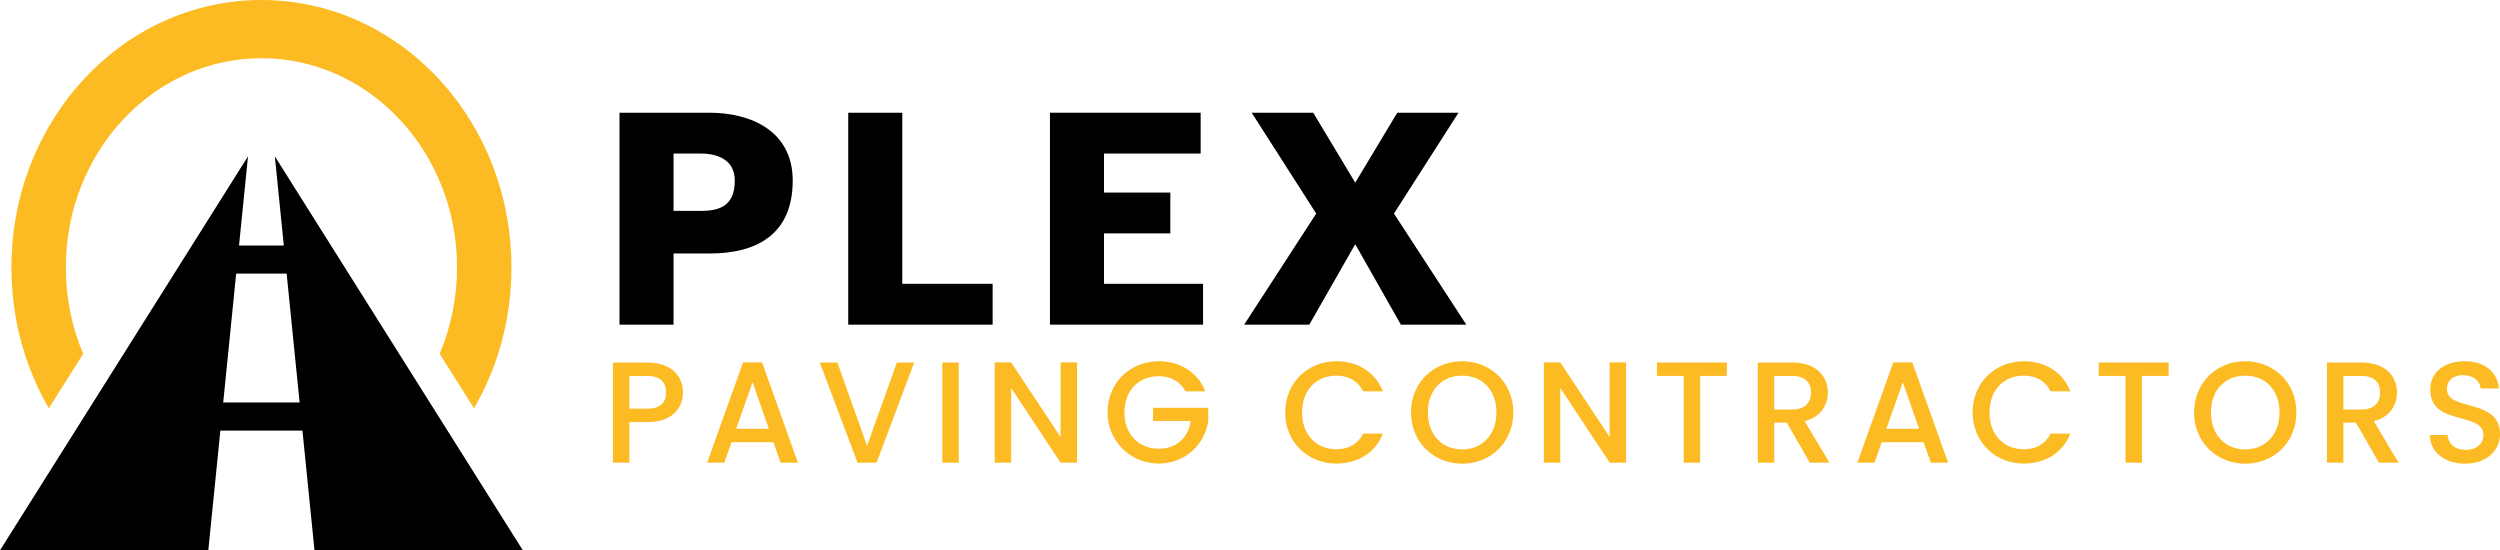
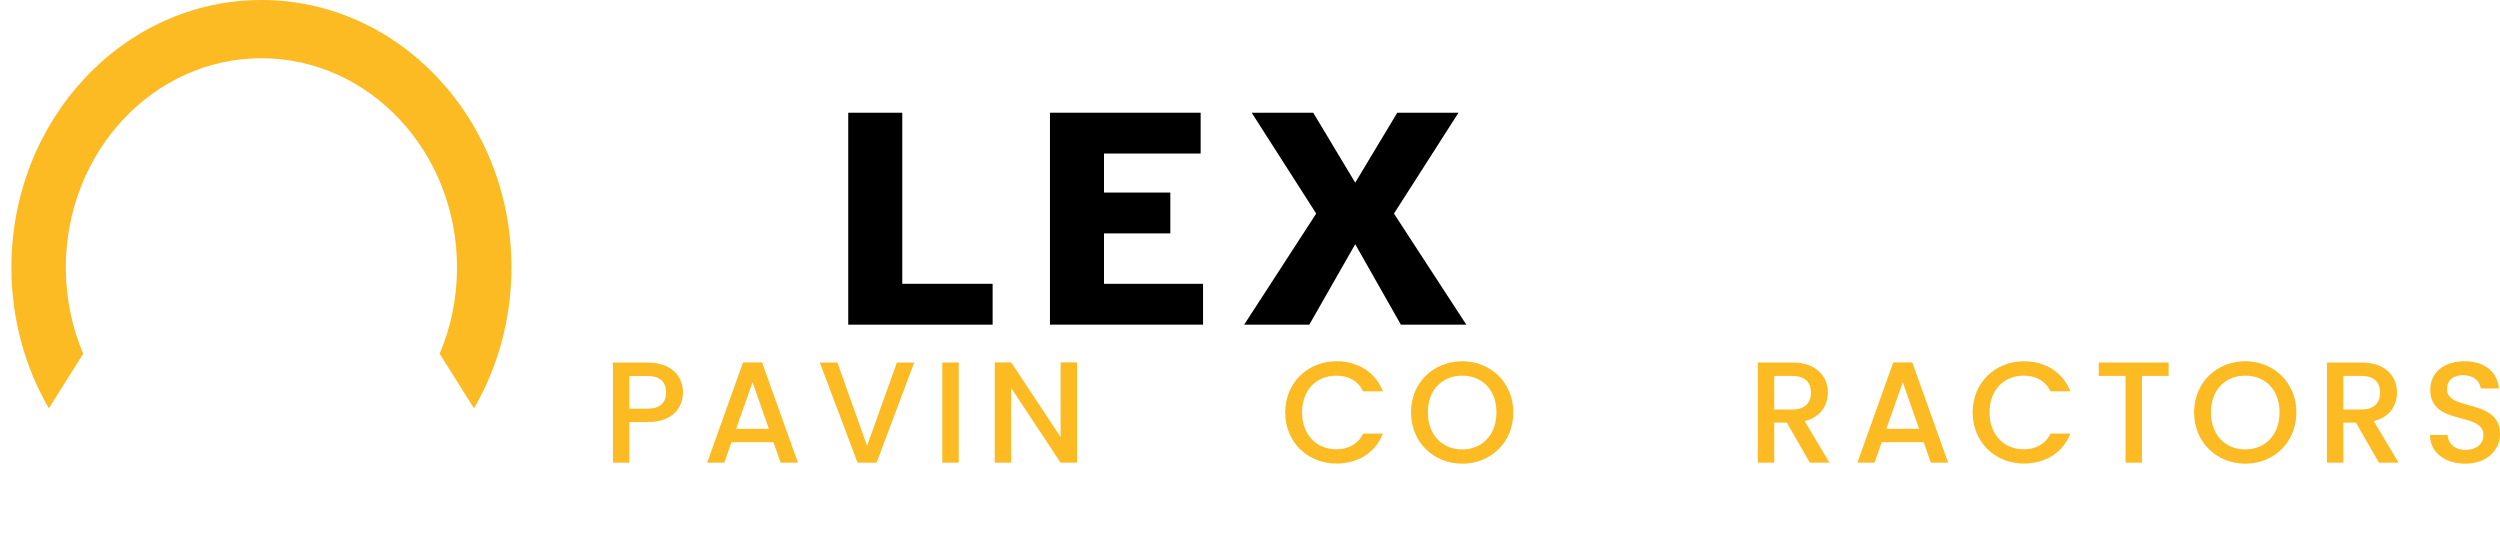
<svg xmlns="http://www.w3.org/2000/svg" id="Layer_2" viewBox="0 0 832.84 183.33">
  <defs>
    <style>.cls-1,.cls-2,.cls-3,.cls-4{stroke-width:0px;}.cls-1,.cls-3{fill:#fcba23;}.cls-1,.cls-4{fill-rule:evenodd;}</style>
  </defs>
  <g id="Layer_1-2">
-     <path class="cls-4" d="m91.56,52.08l39.07,62.07,43.55,69.18h-69.41l-4.02-39.89h-27.34l-4.02,39.89H0l43.55-69.18,39.07-62.07-2.99,29.71h14.92l-2.99-29.71h0Zm3.93,39.07h-16.81l-.44,4.34-3.88,38.59h25.45l-3.88-38.59-.44-4.34Z" />
    <path class="cls-1" d="m87.09,0c46,0,83.29,39.9,83.29,89.11,0,17.22-4.56,33.29-12.47,46.91l-11.44-18.17c3.71-8.76,5.78-18.49,5.78-28.74,0-38.5-29.17-69.71-65.16-69.71S21.93,50.61,21.93,89.11c0,10.25,2.06,19.98,5.78,28.74l-11.44,18.17c-7.9-13.62-12.47-29.7-12.47-46.91C3.8,39.9,41.09,0,87.09,0Z" />
-     <path class="cls-2" d="m206.38,37.55h30c13.8,0,27.7,6.1,27.7,22.6,0,18-12.1,24.3-27.6,24.3h-12.1v23.7h-18V37.55Zm27.3,32.7c6.3,0,11.1-1.9,11.1-10.1,0-6.7-5.4-9-11.4-9h-9v19.1h9.3Z" />
    <path class="cls-2" d="m282.58,37.55h18v57h30.1v13.6h-48.1V37.55Z" />
    <path class="cls-2" d="m349.78,37.55h50.2v13.6h-32.2v13h22.1v13.6h-22.1v16.8h33v13.6h-51V37.55Z" />
    <path class="cls-2" d="m438.48,71.15l-21.5-33.6h20.5l14,23.3,14-23.3h20.4l-21.5,33.6,24.1,37h-21.8l-15.2-26.8-15.3,26.8h-21.7l24-37Z" />
    <path class="cls-3" d="m215.71,140.6h-6.05v13.54h-5.47v-33.36h11.52c7.92,0,11.81,4.51,11.81,9.94,0,4.75-3.12,9.89-11.81,9.89Zm0-4.46c4.27,0,6.19-2.06,6.19-5.42s-1.92-5.47-6.19-5.47h-6.05v10.9h6.05Z" />
-     <path class="cls-3" d="m257.66,147.32h-13.97l-2.4,6.82h-5.71l11.95-33.41h6.34l11.95,33.41h-5.76l-2.4-6.82Zm-6.96-19.97l-5.47,15.5h10.9l-5.42-15.5Z" />
+     <path class="cls-3" d="m257.66,147.32h-13.97l-2.4,6.82h-5.71l11.95-33.41h6.34l11.95,33.41h-5.76Zm-6.96-19.97l-5.47,15.5h10.9l-5.42-15.5Z" />
    <path class="cls-3" d="m298.79,120.77h5.76l-12.53,33.36h-6.34l-12.58-33.36h5.86l9.89,27.75,9.94-27.75Z" />
    <path class="cls-3" d="m313.91,120.77h5.47v33.36h-5.47v-33.36Z" />
    <path class="cls-3" d="m358.79,120.73v33.41h-5.47l-16.47-24.91v24.91h-5.47v-33.41h5.47l16.47,24.87v-24.87h5.47Z" />
-     <path class="cls-3" d="m401.51,130.37h-6.58c-1.78-3.36-4.94-5.04-8.93-5.04-6.62,0-11.42,4.7-11.42,12.05s4.8,12.1,11.42,12.1c6.05,0,9.84-3.65,10.66-9.26h-12.53v-4.37h18.39v4.27c-1.01,7.73-7.54,14.31-16.51,14.31s-17.04-7.01-17.04-17.04,7.63-17.04,17.04-17.04c6.96,0,12.96,3.5,15.51,10.03Z" />
    <path class="cls-3" d="m445.19,120.34c6.96,0,12.96,3.5,15.51,10.03h-6.58c-1.78-3.55-4.94-5.23-8.93-5.23-6.62,0-11.42,4.7-11.42,12.24s4.8,12.29,11.42,12.29c3.98,0,7.15-1.68,8.93-5.23h6.58c-2.54,6.53-8.54,9.99-15.51,9.99-9.41,0-17.04-7.01-17.04-17.04s7.63-17.04,17.04-17.04Z" />
    <path class="cls-3" d="m487.1,154.47c-9.41,0-17.04-7.06-17.04-17.09s7.63-17.04,17.04-17.04,17.04,7.06,17.04,17.04-7.54,17.09-17.04,17.09Zm0-4.75c6.62,0,11.42-4.8,11.42-12.34s-4.8-12.24-11.42-12.24-11.43,4.7-11.43,12.24,4.8,12.34,11.43,12.34Z" />
-     <path class="cls-3" d="m541.72,120.73v33.41h-5.47l-16.47-24.91v24.91h-5.47v-33.41h5.47l16.47,24.87v-24.87h5.47Z" />
-     <path class="cls-3" d="m551.99,120.77h23.28v4.46h-8.88v28.9h-5.47v-28.9h-8.93v-4.46Z" />
    <path class="cls-3" d="m597.11,120.77c7.92,0,11.81,4.56,11.81,9.98,0,3.94-2.11,8.16-7.73,9.55l8.26,13.83h-6.53l-7.68-13.34h-4.18v13.34h-5.47v-33.36h11.52Zm0,4.46h-6.05v11.19h6.05c4.27,0,6.19-2.35,6.19-5.66s-1.92-5.52-6.19-5.52Z" />
    <path class="cls-3" d="m640.84,147.32h-13.97l-2.4,6.82h-5.71l11.95-33.41h6.34l11.95,33.41h-5.76l-2.4-6.82Zm-6.96-19.97l-5.47,15.5h10.9l-5.42-15.5Z" />
    <path class="cls-3" d="m674.2,120.34c6.96,0,12.96,3.5,15.51,10.03h-6.58c-1.78-3.55-4.94-5.23-8.93-5.23-6.62,0-11.42,4.7-11.42,12.24s4.8,12.29,11.42,12.29c3.98,0,7.15-1.68,8.93-5.23h6.58c-2.54,6.53-8.54,9.99-15.51,9.99-9.41,0-17.04-7.01-17.04-17.04s7.63-17.04,17.04-17.04Z" />
    <path class="cls-3" d="m699.16,120.77h23.28v4.46h-8.88v28.9h-5.47v-28.9h-8.93v-4.46Z" />
    <path class="cls-3" d="m747.97,154.47c-9.41,0-17.04-7.06-17.04-17.09s7.63-17.04,17.04-17.04,17.04,7.06,17.04,17.04-7.54,17.09-17.04,17.09Zm0-4.75c6.62,0,11.43-4.8,11.43-12.34s-4.8-12.24-11.43-12.24-11.42,4.7-11.42,12.24,4.8,12.34,11.42,12.34Z" />
    <path class="cls-3" d="m786.71,120.77c7.92,0,11.81,4.56,11.81,9.98,0,3.94-2.11,8.16-7.73,9.55l8.26,13.83h-6.53l-7.68-13.34h-4.18v13.34h-5.47v-33.36h11.52Zm0,4.46h-6.05v11.19h6.05c4.27,0,6.19-2.35,6.19-5.66s-1.92-5.52-6.19-5.52Z" />
    <path class="cls-3" d="m821.32,154.47c-6.67,0-11.81-3.65-11.81-9.55h5.86c.24,2.74,2.16,4.94,5.95,4.94s6-2.06,6-4.9c0-8.06-17.71-2.83-17.71-15.12,0-5.86,4.66-9.5,11.47-9.5,6.38,0,10.9,3.36,11.38,9.07h-6.05c-.19-2.26-2.16-4.32-5.62-4.42-3.17-.1-5.62,1.44-5.62,4.66,0,7.54,17.67,2.83,17.67,15.02,0,4.99-4.08,9.79-11.52,9.79Z" />
  </g>
</svg>